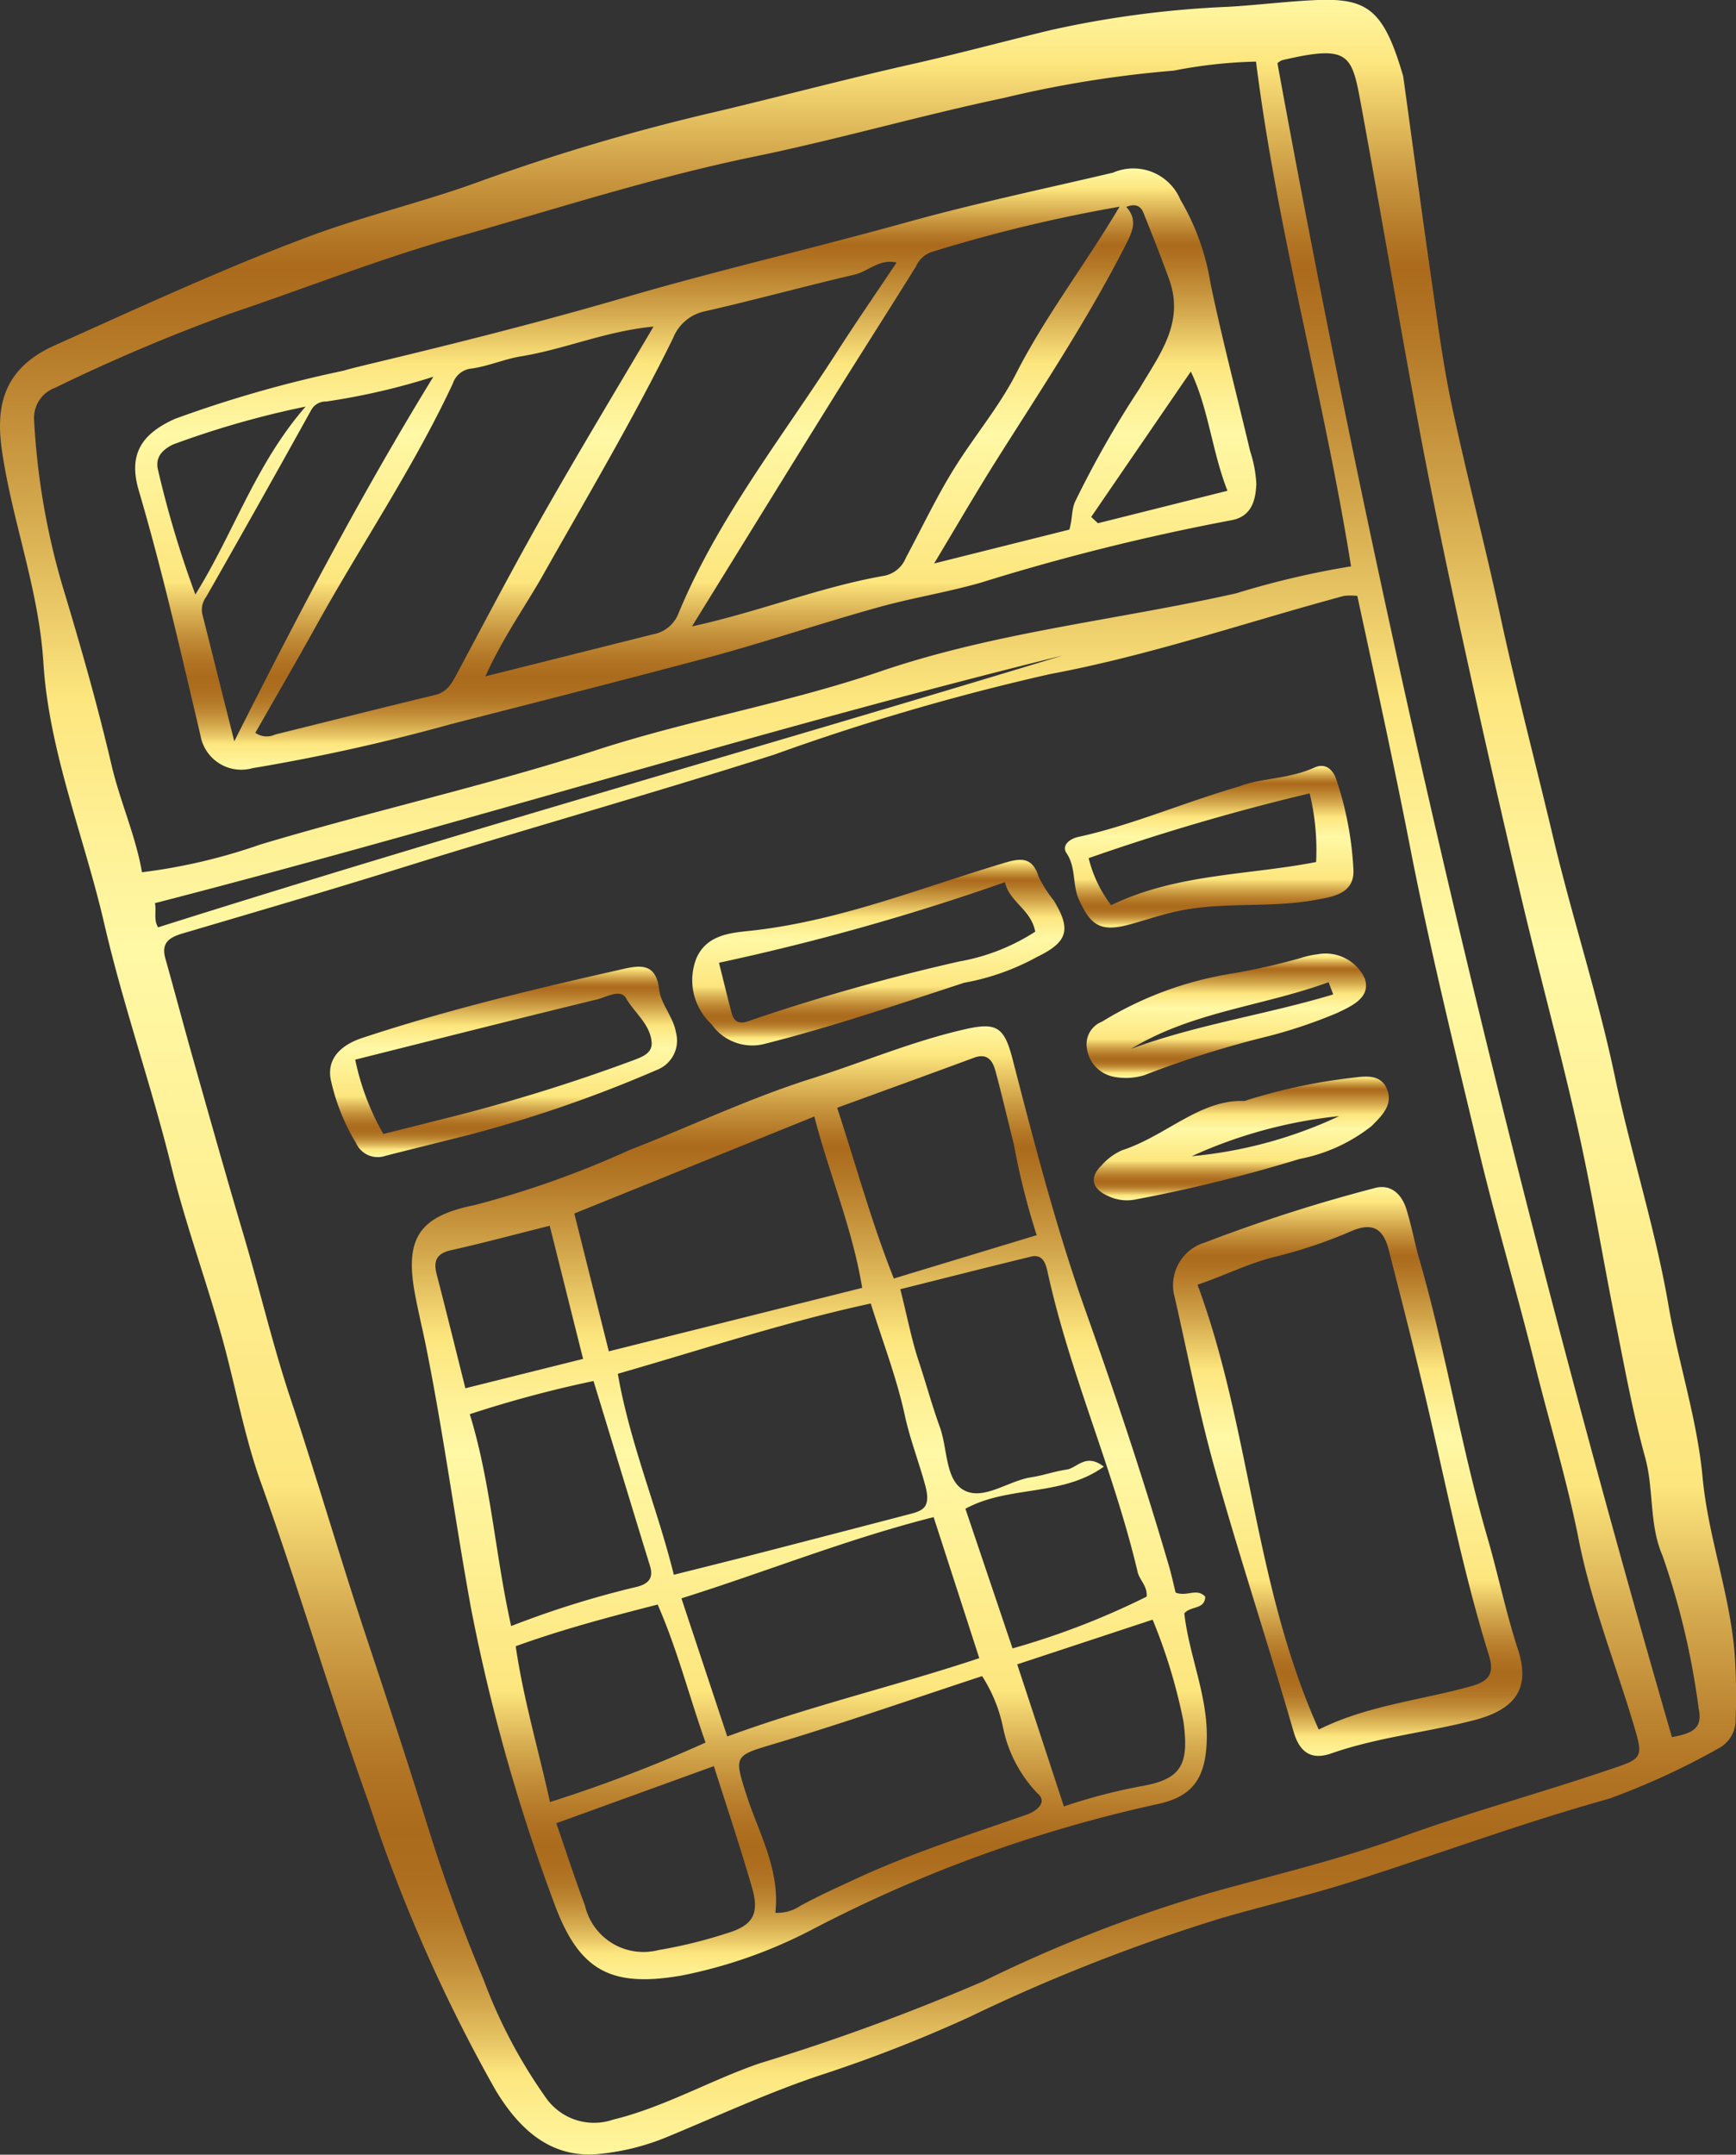
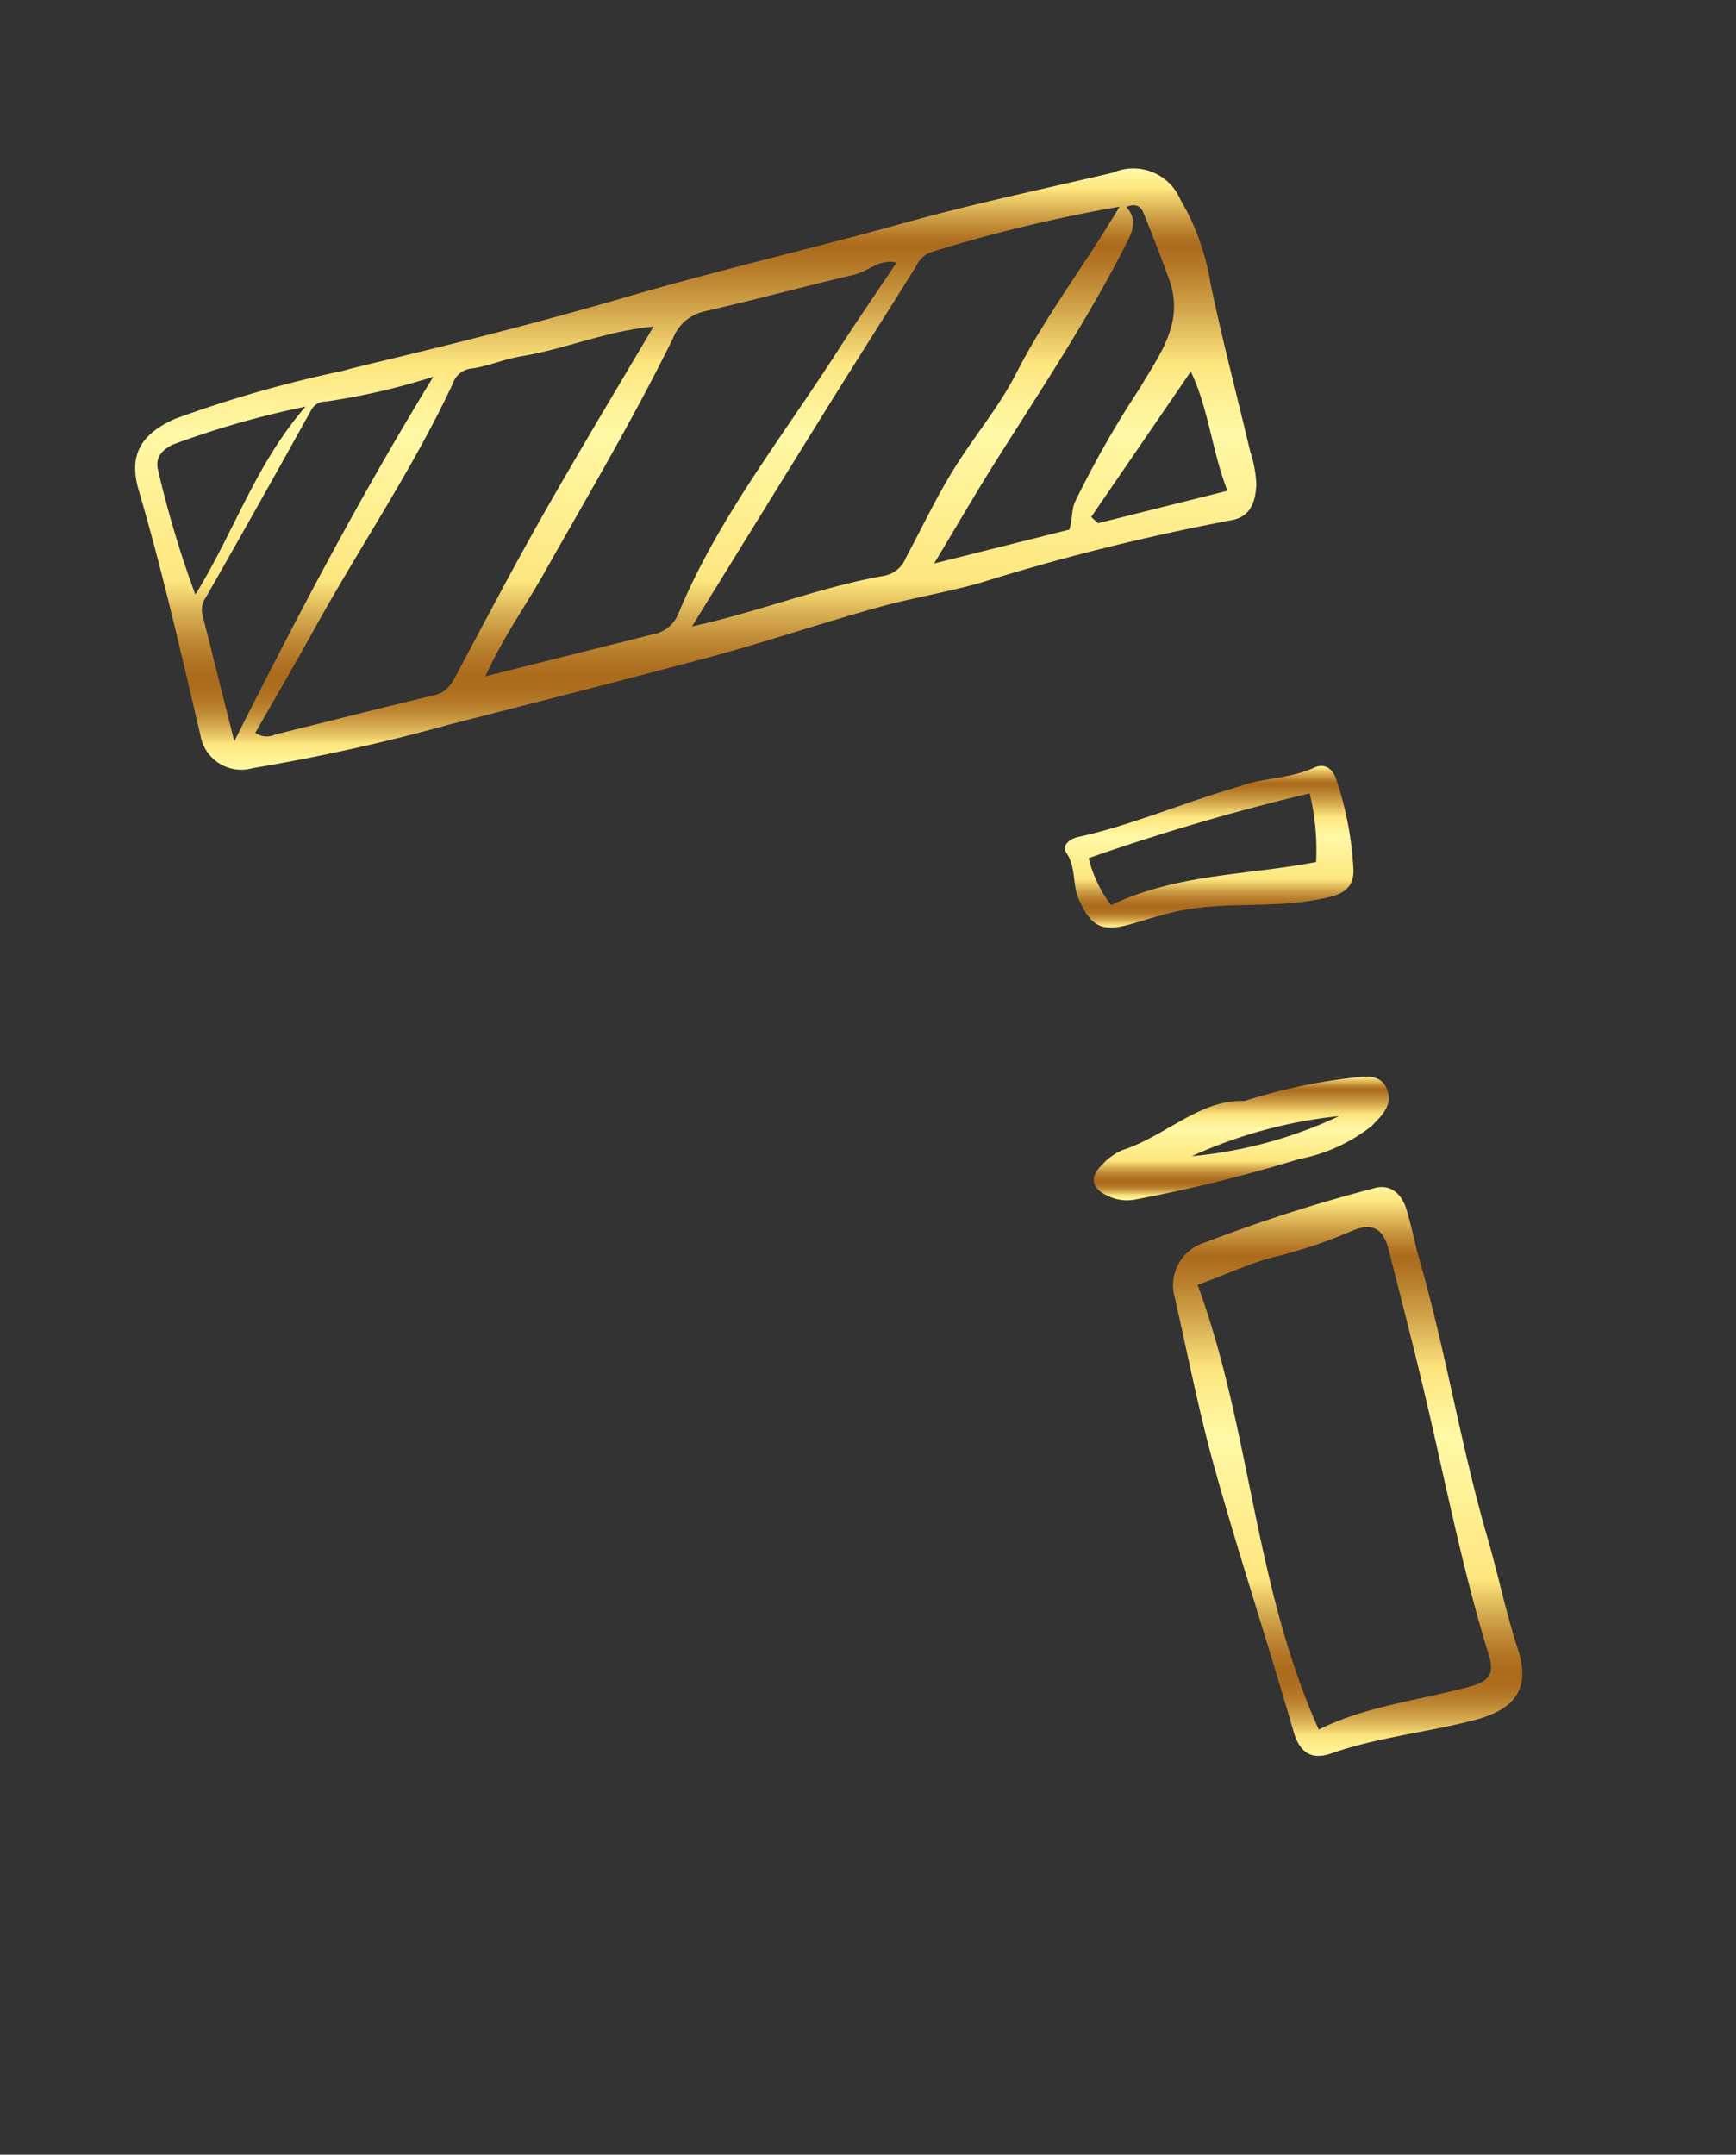
<svg xmlns="http://www.w3.org/2000/svg" id="Group_44" data-name="Group 44" width="64.99" height="80.654" viewBox="0 0 64.99 80.654">
  <rect x="0" y="0" width="64.99" height="80.654" fill="#333333" stroke="none" />
  <defs>
    <linearGradient id="linear-gradient" x1="0.5" x2="0.5" y2="1" gradientUnits="objectBoundingBox">
      <stop offset="0" stop-color="#fff8a5" />
      <stop offset="0.032" stop-color="#fde67e" />
      <stop offset="0.044" stop-color="#f0d26e" />
      <stop offset="0.083" stop-color="#cb9a42" />
      <stop offset="0.112" stop-color="#b37726" />
      <stop offset="0.127" stop-color="#ab6a1c" />
      <stop offset="0.162" stop-color="#b57a28" />
      <stop offset="0.231" stop-color="#d1a44a" />
      <stop offset="0.324" stop-color="#fde67e" />
      <stop offset="0.392" stop-color="#fef197" />
      <stop offset="0.44" stop-color="#fff8a5" />
      <stop offset="0.688" stop-color="#fde67e" />
      <stop offset="0.699" stop-color="#f5da74" />
      <stop offset="0.747" stop-color="#d5aa4f" />
      <stop offset="0.79" stop-color="#be8733" />
      <stop offset="0.824" stop-color="#b07223" />
      <stop offset="0.847" stop-color="#ab6b1d" />
      <stop offset="0.869" stop-color="#ad6e1f" />
      <stop offset="0.889" stop-color="#b47928" />
      <stop offset="0.908" stop-color="#c18c37" />
      <stop offset="0.927" stop-color="#d3a74c" />
      <stop offset="0.946" stop-color="#e9c867" />
      <stop offset="0.959" stop-color="#fde67e" />
      <stop offset="0.981" stop-color="#fef092" />
      <stop offset="1" stop-color="#fff7a0" />
    </linearGradient>
  </defs>
-   <path id="Path_218" data-name="Path 218" d="M689.859,92.14c.281,2.037.653,4.8,1.05,7.563.228,1.584.434,3.175.765,4.739.561,2.637,1.25,5.247,1.817,7.884.6,2.79,1.329,5.547,1.986,8.32.712,3,1.676,5.928,2.308,8.948.6,2.856,1.506,5.653,2,8.524.37,2.169,1.075,4.255,1.282,6.473.213,2.283,1.073,4.486,1.213,6.8.045.736.053,1.476.024,2.213a1.214,1.214,0,0,1-.559,1.076,27.383,27.383,0,0,1-4.178,1.931c-3.241.9-6.408,2.077-9.617,3.1-1.62.517-3.281.9-4.917,1.376a67.1,67.1,0,0,0-9.4,3.689,52.534,52.534,0,0,1-5.551,2.17c-1.977.654-3.878,1.541-5.808,2.338a8.886,8.886,0,0,1-2.524.625c-1.885.188-3.06-1.043-3.877-2.4a59.7,59.7,0,0,1-4.725-10.7c-1.434-3.982-2.626-8.046-4.053-12.031-.6-1.663-.923-3.46-1.39-5.189-.6-2.228-1.412-4.4-1.963-6.641-.752-3.052-1.8-6.019-2.509-9.077-.753-3.267-2.07-6.428-2.282-9.788-.17-2.723-1.15-5.237-1.544-7.885-.235-1.589-.051-3.083,1.97-3.989,3.145-1.41,6.273-2.86,9.5-4.068,2.112-.791,4.327-1.3,6.445-2.079a77.524,77.524,0,0,1,8.852-2.607c2.435-.578,4.853-1.223,7.3-1.773,1.728-.389,3.461-.857,5.191-1.274a37.69,37.69,0,0,1,6.654-.872c1.119-.065,2.234-.21,3.352-.254C688.538,89.216,689.143,89.673,689.859,92.14Zm-1.719,19.448a2.237,2.237,0,0,0-.5,0c-3.657.984-7.239,2.223-10.982,2.922a86.991,86.991,0,0,0-10.344,3.018c-4.564,1.456-9.176,2.748-13.748,4.174-2.789.87-5.592,1.693-8.394,2.518-.5.149-.821.345-.654.941.358,1.271.694,2.548,1.054,3.817.619,2.187,1.233,4.373,1.88,6.551.6,2.025,1.081,4.091,1.745,6.085,1,3.014,1.884,6.069,2.89,9.084.784,2.354,1.559,4.724,2.3,7.1q.885,2.823,2.042,5.581a19.09,19.09,0,0,0,2.364,4.467,2.2,2.2,0,0,0,2.479.78c1.915-.466,3.629-1.465,5.481-2.106a80.77,80.77,0,0,0,8.408-3.086,53.343,53.343,0,0,1,8.408-3.28c2.4-.678,4.839-1.245,7.176-2.092,2.527-.918,5.116-1.625,7.659-2.482,1.445-.487,1.476-.428,1.055-1.826-.687-2.281-1.572-4.52-2.031-6.844-.438-2.223-1.1-4.379-1.642-6.565-.667-2.677-1.455-5.329-2.1-8.014-.881-3.692-1.789-7.381-2.523-11.1C689.539,118.014,688.84,114.828,688.14,111.588Zm-3.792-20a17.93,17.93,0,0,0-3.077.338,41.889,41.889,0,0,0-6.37,1.024c-3.137.661-6.225,1.556-9.364,2.2-3.773.777-7.43,1.964-11.125,3.008-2.865.809-5.648,1.912-8.474,2.864a67.93,67.93,0,0,0-6.553,2.777,1.2,1.2,0,0,0-.781,1.214,27.007,27.007,0,0,0,1.077,6.251c.666,2.205,1.3,4.421,1.822,6.659.322,1.368.9,2.633,1.14,4.009a21.321,21.321,0,0,0,4.427-1.037c4.187-1.256,8.461-2.2,12.621-3.548,3.485-1.129,7.116-1.745,10.586-2.93,4.334-1.48,8.891-1.926,13.329-2.926a32.267,32.267,0,0,1,4.3-1.01C686.889,104.122,685.161,98.02,684.348,91.589Zm15.571,62.719c.748-.143,1.165-.31,1-1.073a28.681,28.681,0,0,0-1.35-5.713c-.513-1.174-.318-2.469-.654-3.687-.469-1.7-.782-3.438-1.127-5.166-.478-2.39-.867-4.8-1.4-7.175-.639-2.851-1.413-5.672-2.086-8.515q-1.151-4.87-2.219-9.76c-.574-2.626-1.129-5.257-1.625-7.9-.745-3.975-1.415-7.963-2.146-11.94-.377-2.046-.389-2.45-2.989-1.842a.679.679,0,0,0-.173.112A636.669,636.669,0,0,0,699.919,154.308Zm-22.831-40.482c-11.375,2.811-22.556,6.324-33.959,9.263.058.316-.059.625.117.906C654.5,120.432,665.829,117.251,677.088,113.826Z" transform="translate(-637.327 -89.282)" fill="url(#linear-gradient)" />
-   <path id="Path_219" data-name="Path 219" d="M680,145.563c.423.17.8-.187,1.11.157-.016.493-.56.338-.783.623.18,1.607.9,3.119.839,4.784-.05,1.376-.517,2.083-1.868,2.361a51.884,51.884,0,0,0-12.826,4.648A18.065,18.065,0,0,1,661.5,159.9c-2.691.464-3.864-.2-4.8-2.807a69.178,69.178,0,0,1-3.073-10.924c-.6-3.286-1.038-6.6-1.7-9.877-.134-.658-.295-1.311-.414-1.972-.37-2.061.208-2.851,2.27-3.266a36,36,0,0,0,5.77-2.054c2.274-.879,4.475-1.936,6.812-2.674,1.918-.607,3.781-1.4,5.751-1.848,1.178-.269,1.469-.091,1.779,1.11.821,3.176,1.642,6.355,2.741,9.445,1.119,3.149,2.174,6.316,3.112,9.523C679.844,144.886,679.918,145.226,680,145.563Zm-18.786-.665c.831-.209,1.6-.4,2.358-.592q3.176-.818,6.351-1.647c.535-.141.945-.2.712-1.077s-.575-1.743-.771-2.646c-.3-1.395-.822-2.743-1.276-4.193-3.232.7-6.324,1.729-9.469,2.631C659.577,140,660.6,142.4,661.216,144.9Zm10.917-2.473c.586,1.734,1.171,3.468,1.765,5.229a28.849,28.849,0,0,0,5.02-1.938c.039-.392-.264-.612-.337-.924-.9-3.813-2.534-7.4-3.372-11.235-.066-.3-.174-.678-.623-.568-1.667.406-3.329.829-4.889,1.22.267,1.068.424,1.894.685,2.685.273.822.5,1.662.793,2.47s.2,1.956.879,2.354c.741.432,1.674-.339,2.549-.471.445-.066.875-.223,1.319-.287.4-.057.713-.636,1.393-.109C675.728,141.987,673.76,141.54,672.134,142.425Zm-5.657-14.68-8.984,3.63c.451,1.8.875,3.491,1.292,5.159l9.485-2.376C667.9,131.92,667.045,129.941,666.476,127.745Zm-1.461,29.805a1.543,1.543,0,0,0,.945-.264c.674-.367,1.376-.684,2.074-1.008,2.069-.959,4.242-1.649,6.389-2.4.441-.154.772-.495.413-.794a5,5,0,0,1-1.3-2.5,5.64,5.64,0,0,0-.777-1.893c-2.686.883-5.336,1.81-8.025,2.609-1.257.374-1.238.459-.8,1.831C664.392,154.559,665.2,155.929,665.016,157.55ZM661.5,145.78l1.716,5.171c3.161-1.16,6.341-1.9,9.435-2.932l-1.709-5.279C667.7,143.559,664.694,144.778,661.5,145.78Zm-7.923-6.894c.792,2.57.948,5.249,1.549,7.932a35.478,35.478,0,0,1,4.737-1.477c.41-.115.6-.328.46-.776-.706-2.293-1.4-4.59-2.114-6.92A43.851,43.851,0,0,0,653.578,138.886Zm21.223-6.7a27.027,27.027,0,0,1-.854-3.4c-.228-.9-.439-1.812-.68-2.712-.106-.4-.29-.723-.818-.528-1.679.622-3.36,1.23-5.118,1.871.708,2.152,1.28,4.274,2.122,6.391Zm-12.085,19.875-5.9,2.138c.375,1.08.7,2.086,1.073,3.075a2.246,2.246,0,0,0,2.75,1.672,17.914,17.914,0,0,0,2.52-.616c1.03-.3,1.279-.731.974-1.765C663.705,155.1,663.218,153.641,662.716,152.062Zm-7.419-4.491c.288,1.98.847,3.857,1.284,5.835a53.251,53.251,0,0,0,5.824-2.226c-.618-1.743-1.053-3.478-1.793-5.167C658.806,146.475,657.053,146.937,655.3,147.571Zm20.521,6a21.172,21.172,0,0,1,2.852-.75c1.576-.26,1.838-.826,1.625-2.436a20.56,20.56,0,0,0-1.153-3.806l-5.07,1.673C674.667,150.058,675.225,151.76,675.818,153.569Zm-22.407-15.653,4.409-1.1c-.441-1.758-.855-3.413-1.249-4.984-1.325.332-2.5.649-3.681.912-.539.119-.683.384-.556.887C652.7,135.049,653.051,136.476,653.412,137.916Z" transform="translate(-635.99 -85.951)" fill="url(#linear-gradient)" />
  <path id="Path_220" data-name="Path 220" d="M686.6,132.38c1.028,3.5,1.588,7.113,2.608,10.619.4,1.381.689,2.8,1.138,4.172.469,1.434-.068,2.239-1.644,2.648-1.768.459-3.6.634-5.338,1.242-.715.25-1.178.013-1.419-.818-.946-3.272-2.016-6.508-2.935-9.787-.6-2.128-1.019-4.305-1.512-6.461a1.666,1.666,0,0,1,1.118-2.052,59.965,59.965,0,0,1,6.32-2.03c.628-.194,1.053.194,1.237.787C686.341,131.251,686.458,131.82,686.6,132.38Zm-3.71,17.788c1.808-.9,3.8-1.091,5.707-1.622.705-.2.865-.5.659-1.164-1.051-3.393-1.7-6.885-2.534-10.334-.388-1.612-.8-3.216-1.211-4.823-.192-.754-.561-1.069-1.384-.72a17.967,17.967,0,0,1-2.824.956c-1.01.238-1.912.705-2.953,1.057C680.343,138.911,680.453,144.745,682.889,150.169Z" transform="translate(-633.519 -85.429)" fill="url(#linear-gradient)" />
-   <path id="Path_221" data-name="Path 221" d="M671.177,123.278c-2.392.781-4.883,1.633-7.442,2.28a1.854,1.854,0,0,1-2.015-.729,2.241,2.241,0,0,1-.56-2.486c.419-.922,1.387-.938,2.155-1.027,3.254-.378,6.267-1.6,9.364-2.524.576-.173,1.048-.25,1.279.5a4.446,4.446,0,0,0,.564.891c.663,1.088.556,1.558-.607,2.123A8.951,8.951,0,0,1,671.177,123.278Zm1.521-3.763a88.457,88.457,0,0,1-10.7,3.014c.178.711.319,1.3.473,1.878.118.446.409.4.753.264a76.838,76.838,0,0,1,7.76-2.188,7.7,7.7,0,0,0,2.854-1.118C673.681,120.53,672.888,120.273,672.7,119.515Z" transform="translate(-635.082 -86.491)" fill="url(#linear-gradient)" />
-   <path id="Path_222" data-name="Path 222" d="M653.763,128.637c-1.075.269-2.074.517-3.07.77a.889.889,0,0,1-1.111-.482,7.779,7.779,0,0,1-.931-2.311c-.207-.881.446-1.379,1.155-1.614,3.2-1.061,6.477-1.84,9.762-2.581.643-.146,1.249-.238,1.364.76.063.551.528,1.02.628,1.606a1.175,1.175,0,0,1-.716,1.409A48.706,48.706,0,0,1,653.763,128.637Zm-3.156-.047c.7-.175,1.319-.325,1.937-.486a66.713,66.713,0,0,0,7.423-2.272c.332-.13.726-.261.683-.694-.065-.668-.642-1.083-.956-1.629-.209-.364-.726-.044-1.075.042-3.01.731-6.012,1.493-9.065,2.258A9.434,9.434,0,0,0,650.607,128.59Z" transform="translate(-636.256 -86.144)" fill="url(#linear-gradient)" />
  <path id="Path_223" data-name="Path 223" d="M680.3,116.222c.76-.3,1.825-.261,2.775-.694.443-.2.717.115.821.442a12.546,12.546,0,0,1,.644,3.4c.026.886-.768.993-1.44,1.115-1.646.3-3.33.07-4.981.385-.663.126-1.29.346-1.931.523-1.084.3-1.473.076-1.924-.92-.256-.566-.1-1.2-.468-1.746-.186-.275.1-.524.429-.6C676.232,117.69,678.119,116.857,680.3,116.222Zm2.607.269a83.609,83.609,0,0,0-8.28,2.427,4.751,4.751,0,0,0,.842,1.76c2.47-1.188,5.147-1.12,7.673-1.615A9.03,9.03,0,0,0,682.9,116.491Z" transform="translate(-633.871 -86.796)" fill="url(#linear-gradient)" />
  <path id="Path_224" data-name="Path 224" d="M680.363,127a21.211,21.211,0,0,1,4.037-.869c.46-.053,1.049-.154,1.29.4.261.6-.175,1.014-.566,1.408a6.239,6.239,0,0,1-2.695,1.231,57.427,57.427,0,0,1-6.164,1.521,1.627,1.627,0,0,1-1.033-.148c-.554-.253-.694-.666-.216-1.132a2.186,2.186,0,0,1,.773-.569C677.422,128.313,678.711,126.93,680.363,127Zm-1.959,2.066a16.54,16.54,0,0,0,5.507-1.5A17.7,17.7,0,0,0,678.4,129.063Z" transform="translate(-633.777 -85.788)" fill="url(#linear-gradient)" />
-   <path id="Path_225" data-name="Path 225" d="M681.328,124.961a37.882,37.882,0,0,0-4.692,1.472,2.382,2.382,0,0,1-1.137.058,1.254,1.254,0,0,1-1.005-1.045.907.907,0,0,1,.56-1.017,13.28,13.28,0,0,1,4.9-1.808,24.393,24.393,0,0,0,2.532-.573,3.482,3.482,0,0,1,.656-.145,1.62,1.62,0,0,1,1.749.9c.258.745-.55,1.063-1.032,1.3A18.711,18.711,0,0,1,681.328,124.961Zm2.384-1.554-.173-.458c-2.448.9-5.11,1.1-7.4,2.5C678.592,124.535,681.209,124.165,683.711,123.408Z" transform="translate(-633.801 -86.185)" fill="url(#linear-gradient)" />
  <path id="Path_226" data-name="Path 226" d="M650.677,102.369c3.226-.771,6.454-1.583,9.627-2.51,3.476-1.015,7-1.825,10.487-2.794,2.563-.713,5.172-1.26,7.764-1.87a1.911,1.911,0,0,1,2.524,1.014,8.937,8.937,0,0,1,1.13,3.15c.439,2.1.987,4.18,1.482,6.27a4.56,4.56,0,0,1,.23,1.231c-.03.618-.183,1.223-.968,1.352a83.432,83.432,0,0,0-9.346,2.33c-1.269.365-2.582.57-3.852.927-2.157.6-4.283,1.321-6.448,1.9-3.173.846-6.358,1.654-9.538,2.468a71.925,71.925,0,0,1-7.431,1.65,1.55,1.55,0,0,1-1.946-1.231c-.724-3.065-1.418-6.136-2.308-9.16-.391-1.326.066-2.108,1.353-2.685a45.437,45.437,0,0,1,6.3-1.8C650.049,102.517,650.365,102.448,650.677,102.369Zm28.126-5.9a56.592,56.592,0,0,0-7,1.684.985.985,0,0,0-.622.549c-1.03,1.656-2.085,3.3-3.115,4.955-1.752,2.816-3.491,5.64-5.273,8.523,2.508-.546,4.77-1.466,7.164-1.89a1.092,1.092,0,0,0,.841-.674c.619-1.153,1.172-2.336,1.876-3.45.738-1.167,1.64-2.247,2.256-3.456C676.031,100.554,677.5,98.655,678.8,96.47Zm-32.356,19.692a.733.733,0,0,0,.739.066c1.994-.493,3.984-1,5.982-1.479.477-.114.646-.459.846-.834,1.069-2,2.121-4.005,3.24-5.975,1.321-2.323,2.7-4.611,4.1-6.982-1.774.166-3.31.842-4.941,1.11-.632.1-1.238.373-1.871.46a.819.819,0,0,0-.7.558c-1.467,3.144-3.419,6.014-5.1,9.04C647.993,113.481,647.211,114.821,646.446,116.163Zm8.612-2.112c2.227-.558,4.25-1.064,6.273-1.573a1.255,1.255,0,0,0,.942-.749c1.479-3.588,3.89-6.613,5.962-9.843.722-1.123,1.48-2.222,2.216-3.324-.649-.15-1.053.331-1.583.454-1.872.437-3.727.946-5.6,1.372a1.64,1.64,0,0,0-1.182,1c-1.5,3.05-3.237,5.973-4.905,8.932C656.5,111.509,655.7,112.631,655.058,114.051Zm-1.948-11.215a25.21,25.21,0,0,1-4.01.928.613.613,0,0,0-.552.3q-1.951,3.52-3.944,7.015a.808.808,0,0,0-.146.631c.389,1.537.772,3.077,1.2,4.771C647.978,111.876,650.323,107.384,653.11,102.835Zm25.939-6.356c.462.5.207.976-.037,1.454-1.418,2.775-3.141,5.364-4.8,7.992-.786,1.244-1.523,2.518-2.355,3.9l5.063-1.268c.119-.4.076-.719.207-1.029a37.78,37.78,0,0,1,2.425-4.258c.749-1.272,1.686-2.461,1.106-4.073-.305-.845-.636-1.681-.971-2.514C679.592,96.456,679.408,96.335,679.049,96.479Zm-30.722,7.474a34,34,0,0,0-4.964,1.419c-.409.2-.648.474-.573.895a38.45,38.45,0,0,0,1.411,4.721C645.665,108.629,646.442,106.127,648.327,103.953Zm33.14-1.313-3.729,5.442.251.237,4.85-1.215C682.263,105.642,682.128,104,681.467,102.64Z" transform="translate(-636.888 -88.732)" fill="url(#linear-gradient)" />
</svg>